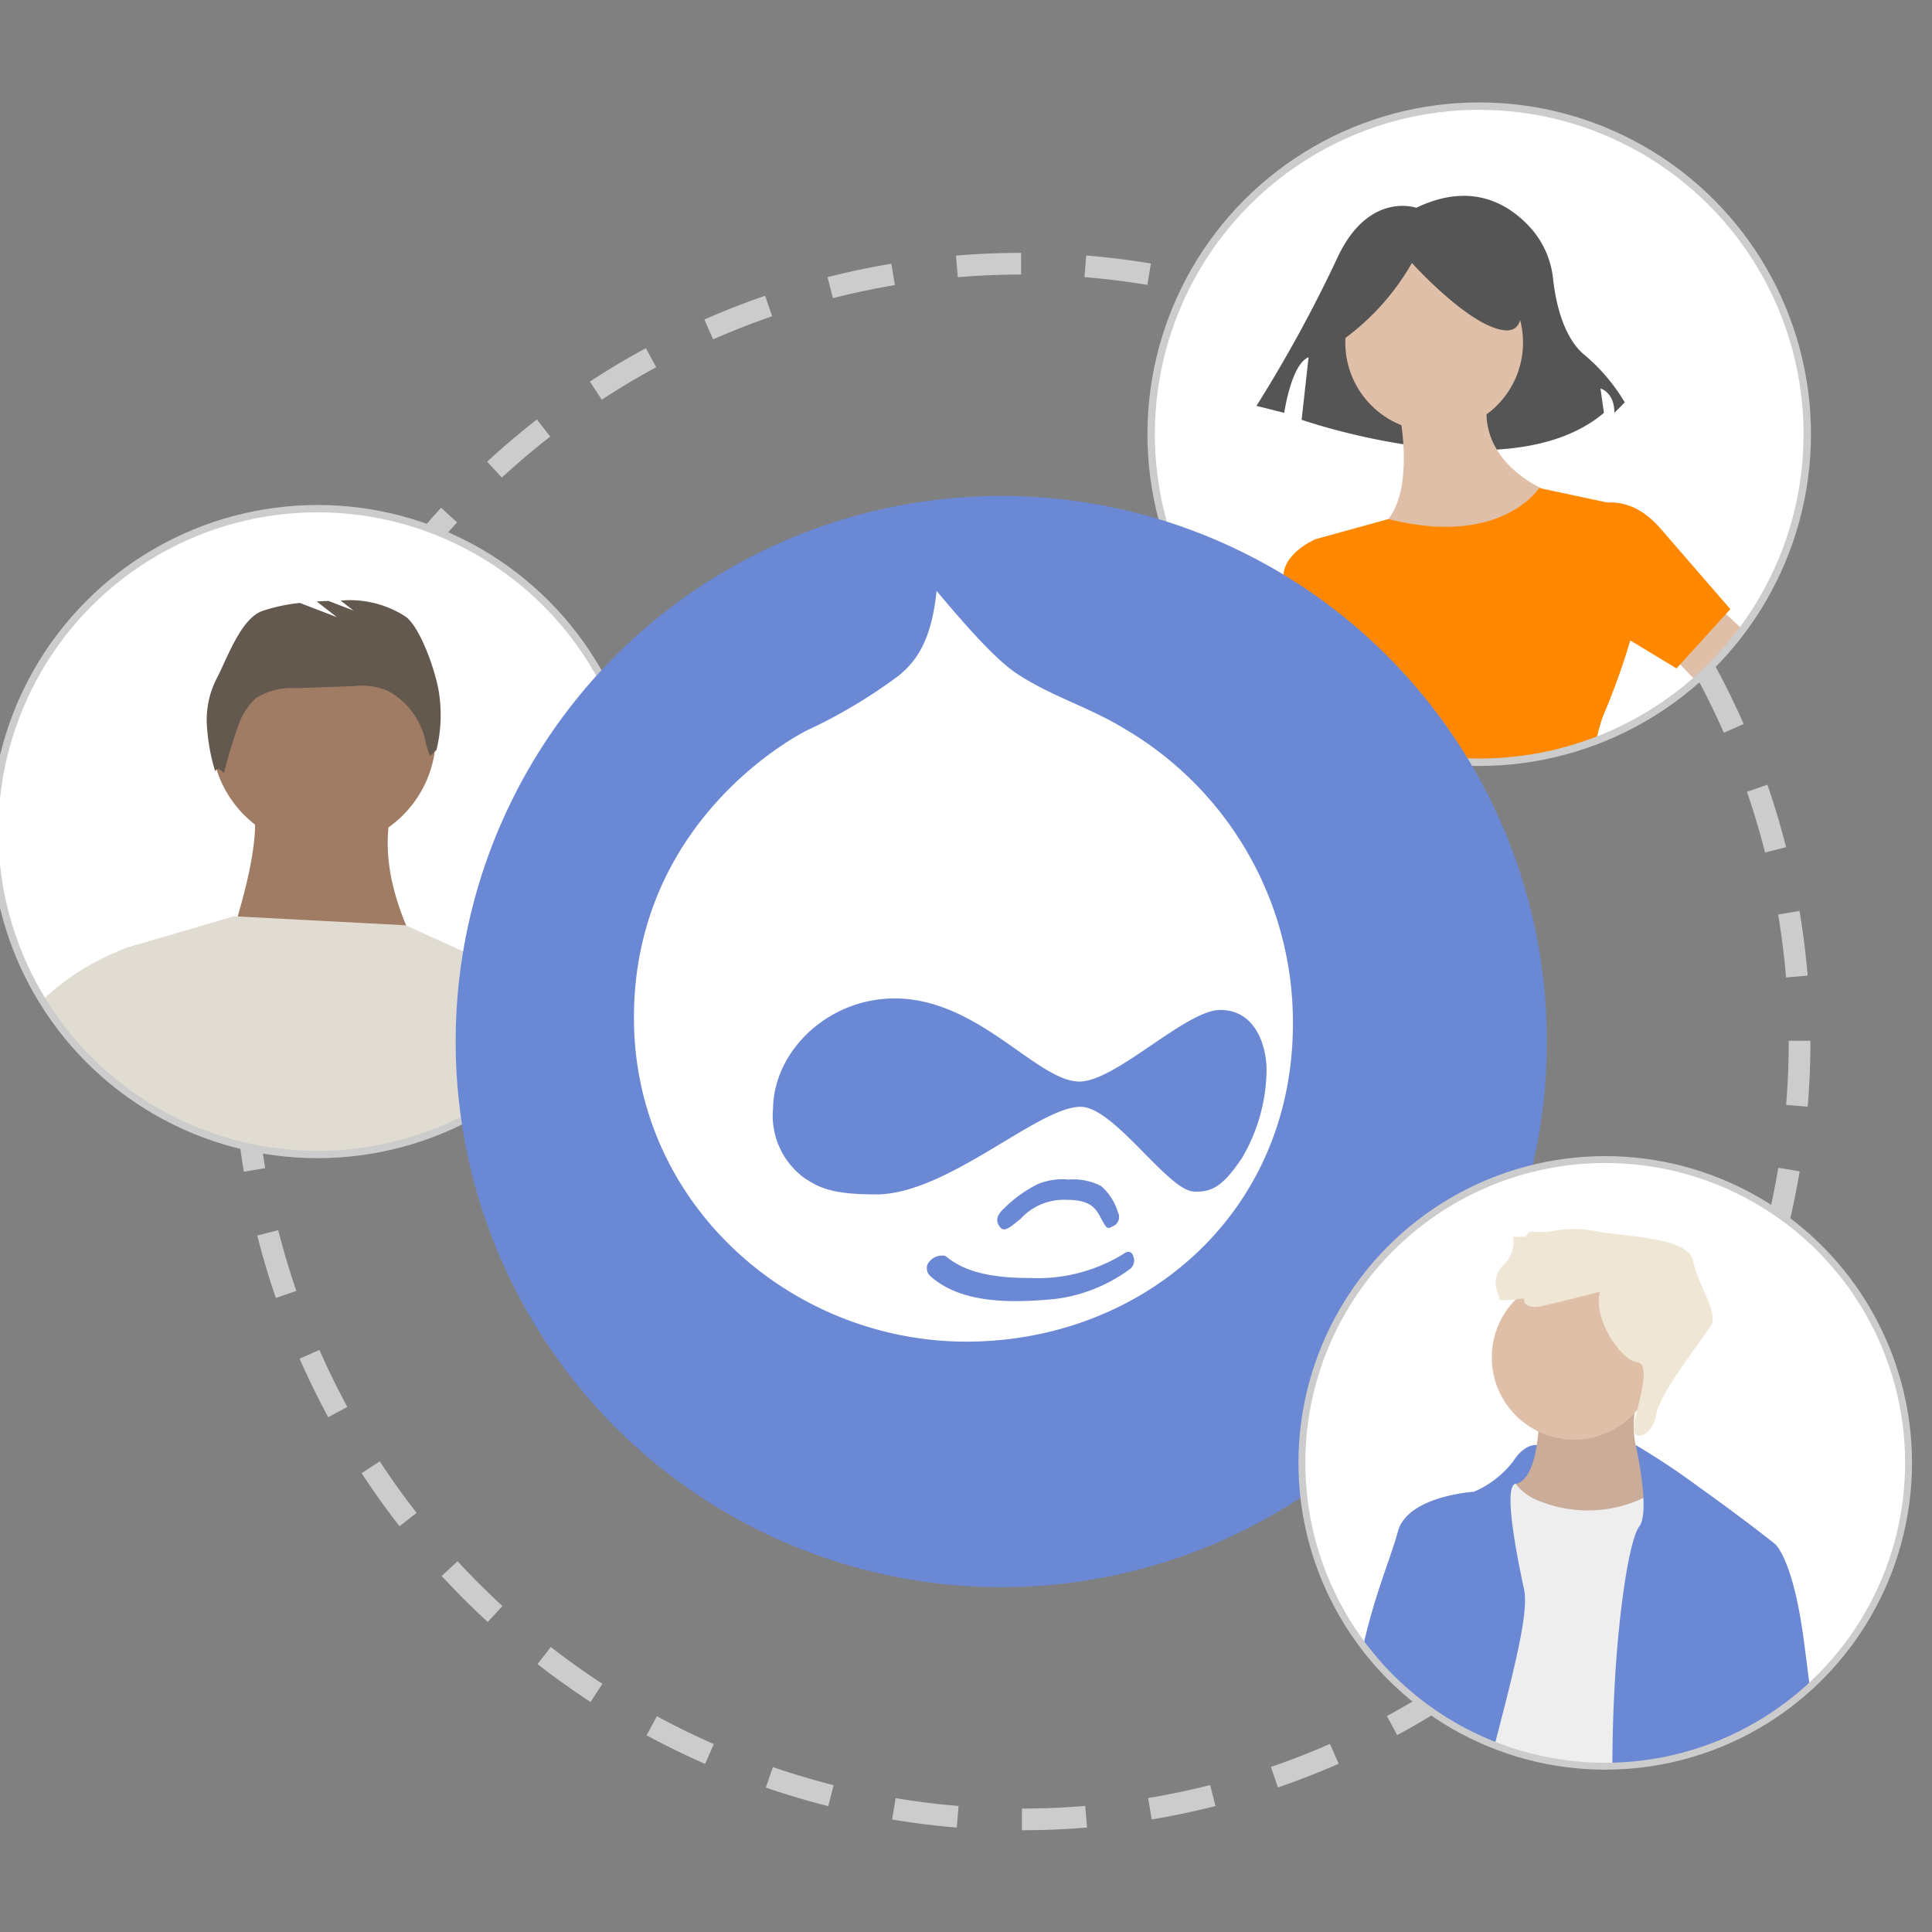
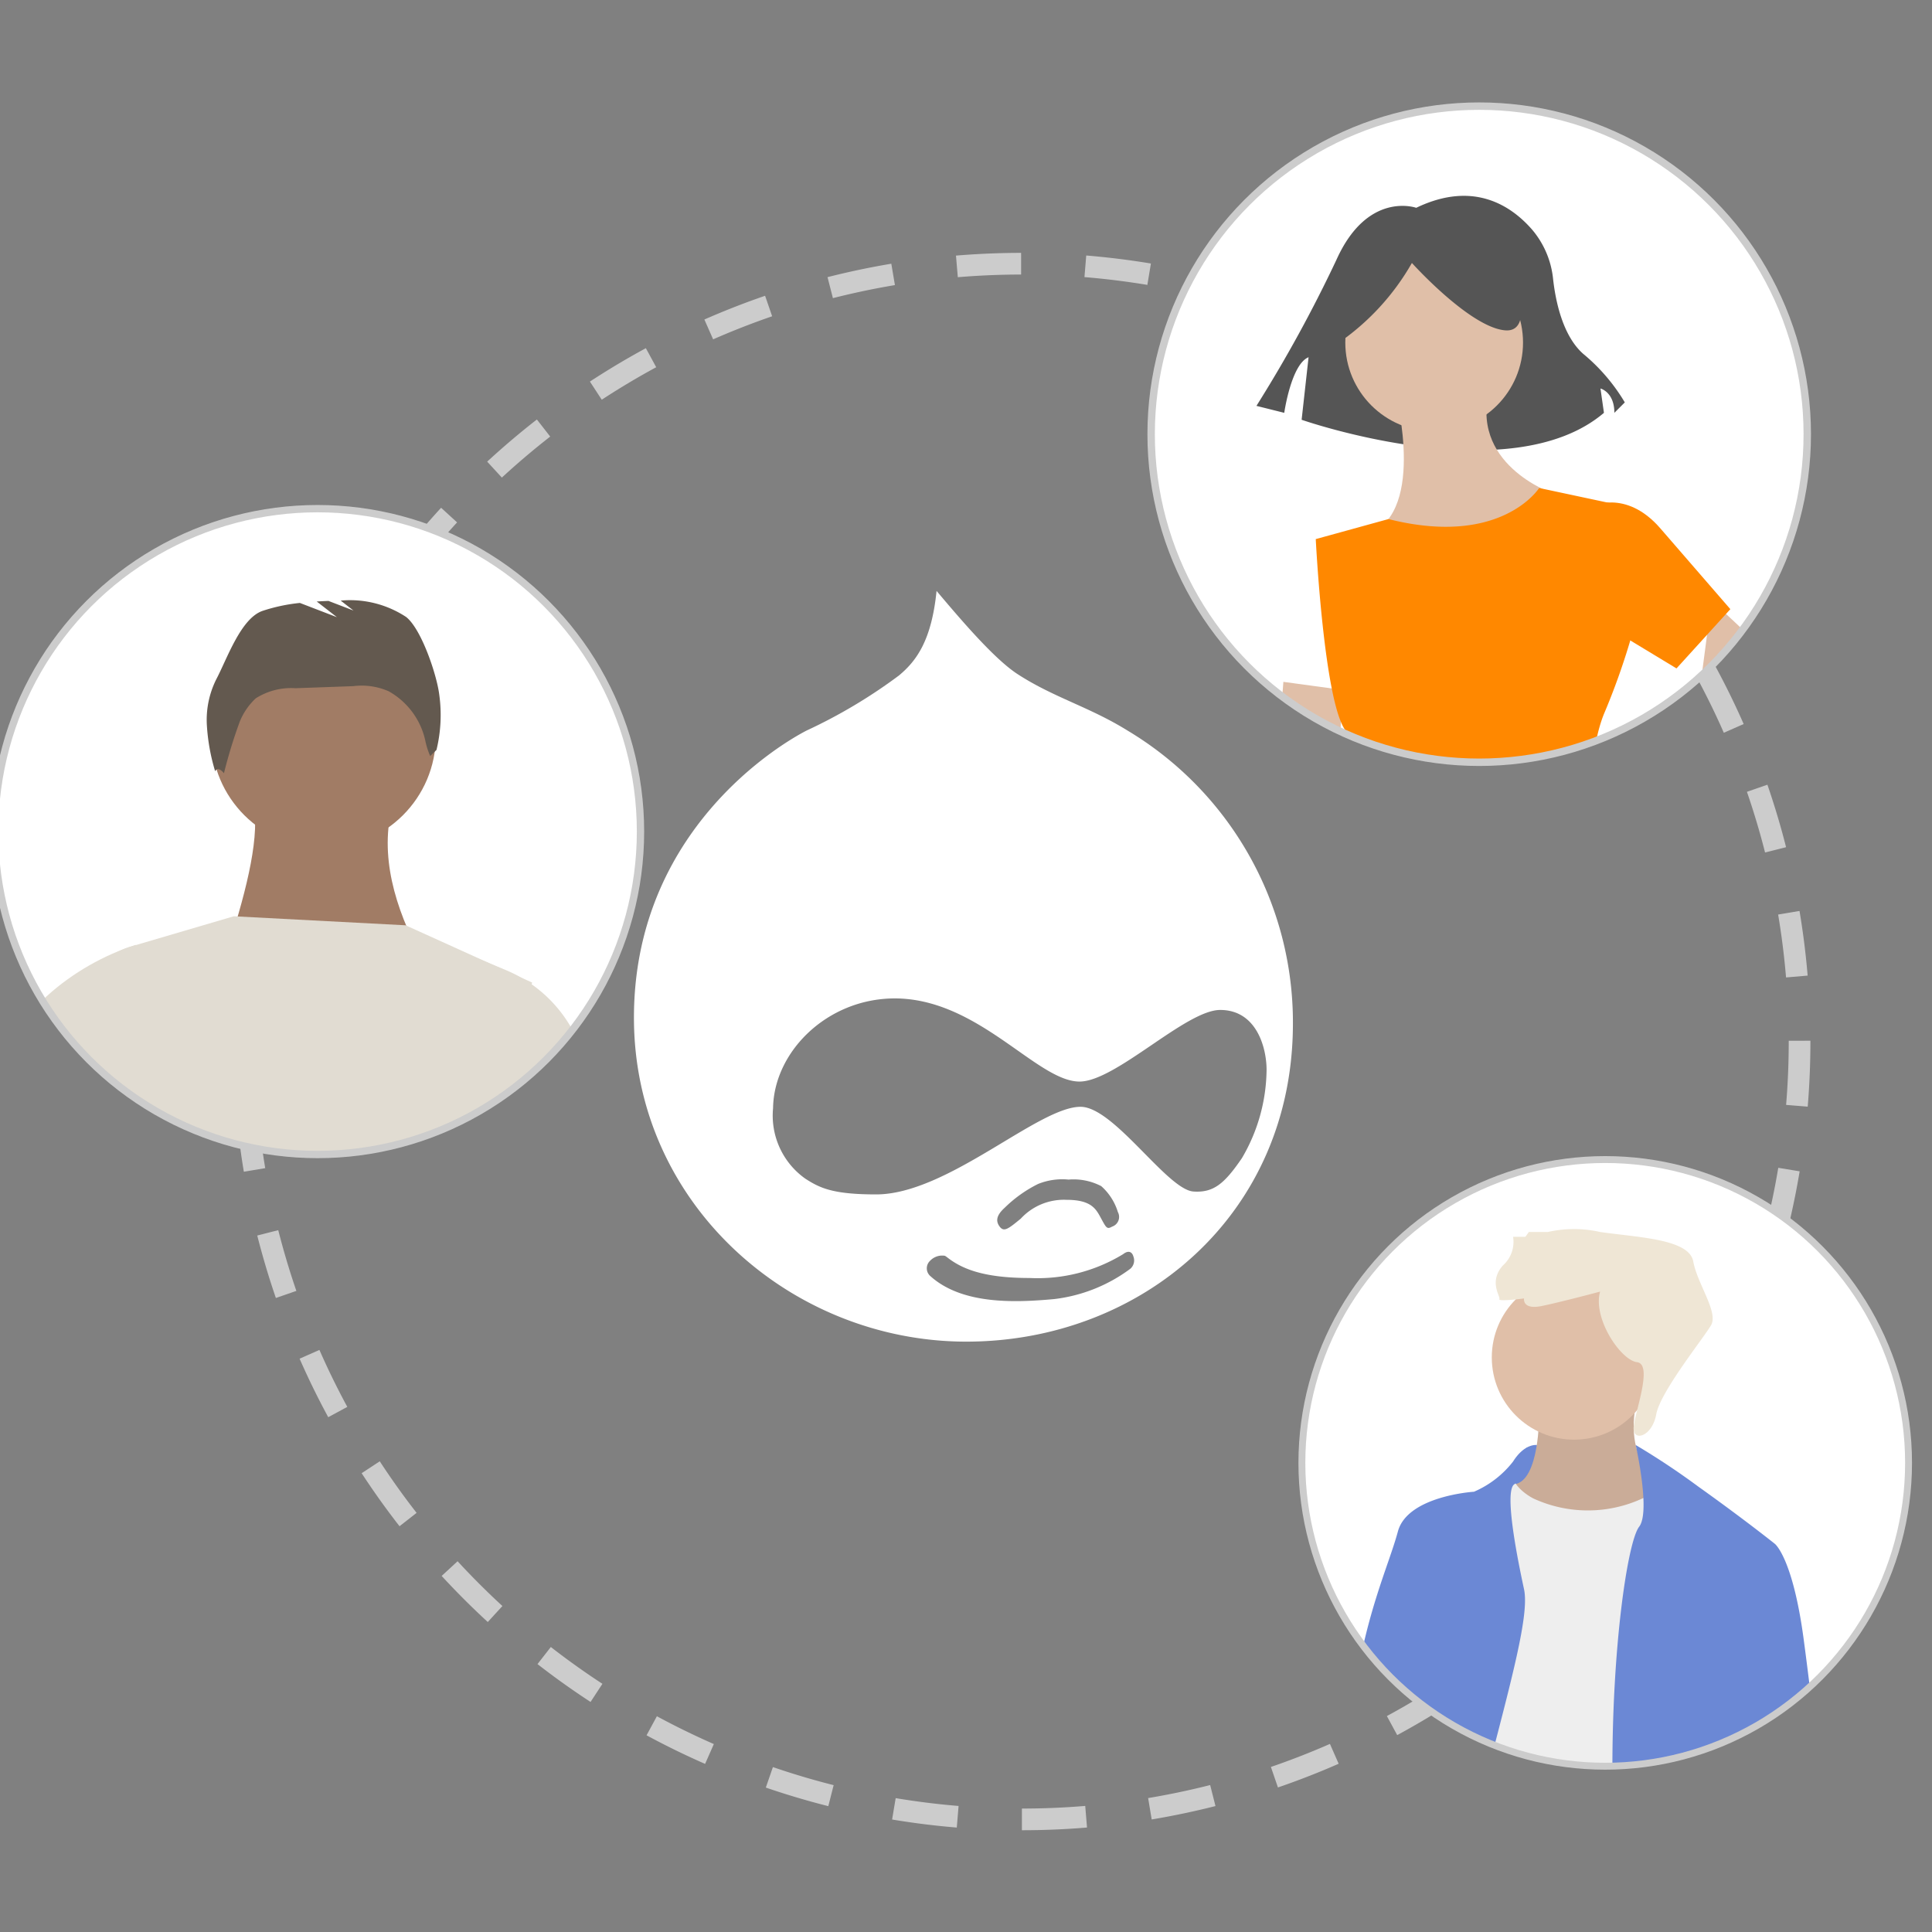
<svg xmlns="http://www.w3.org/2000/svg" id="ef8bb4af-aecb-4d2a-b7c6-876c3c63ec0e" data-name="Ebene 1" viewBox="0 0 150 150">
  <rect x="0" y="0" width="150" height="150" fill="#808080" stroke="none" />
  <defs>
    <style>.b442aced-77dd-4c83-82d2-1cd76ecbdddb,.b76bca26-ea45-4988-87d1-3a415ac5a414,.ba65567e-459b-4414-af74-a82f612a6e0d,.f9418d8b-2907-4cb4-a34c-4d087d09d2e7{fill:#fff;}.a38f5946-4ab5-48d6-9d4e-8e832c6bdadc,.b442aced-77dd-4c83-82d2-1cd76ecbdddb,.b76bca26-ea45-4988-87d1-3a415ac5a414,.bf1a0857-989a-4391-81e8-3e305f6f1bdc,.eeabb60b-2713-4380-8176-3903e9bb1d03,.f9418d8b-2907-4cb4-a34c-4d087d09d2e7,.fafefa72-3b21-4096-8e0c-d38b52dd7730{stroke:#ccc;stroke-miterlimit:10;}.a38f5946-4ab5-48d6-9d4e-8e832c6bdadc,.f9418d8b-2907-4cb4-a34c-4d087d09d2e7{stroke-width:0.569px;}.b442aced-77dd-4c83-82d2-1cd76ecbdddb,.fafefa72-3b21-4096-8e0c-d38b52dd7730{stroke-width:0.576px;}.b76bca26-ea45-4988-87d1-3a415ac5a414,.bf1a0857-989a-4391-81e8-3e305f6f1bdc{stroke-width:0.535px;}.a38f5946-4ab5-48d6-9d4e-8e832c6bdadc,.bf1a0857-989a-4391-81e8-3e305f6f1bdc,.eeabb60b-2713-4380-8176-3903e9bb1d03,.fafefa72-3b21-4096-8e0c-d38b52dd7730{fill:none;}.eeabb60b-2713-4380-8176-3903e9bb1d03{stroke-width:1.683px;stroke-dasharray:4.992 4.992;}.bc1069b8-60d0-4338-bd76-c4d857502c63{clip-path:url(#af6a60f5-2c9b-4eb9-b7bd-a123db09116e);}.e6784fcd-8d7f-46f6-9108-18feaa736f0c{fill:#2f2e41;}.ebc02dda-3e03-40fc-8547-7ce3390e3234{fill:#a17c65;}.e68f0412-6e61-453d-a547-f3897a10e3a9{fill:#e1dcd2;}.b901d019-d082-4c32-b869-67fba93462c6{fill:#a0616a;}.b2afb9d3-4674-418f-91f2-77a4aea477d1{fill:#63594f;}.ba4e0482-4d95-496f-bc25-8324ead60a71{opacity:0.2;}.ba4e0482-4d95-496f-bc25-8324ead60a71,.fc00da1c-8e90-45ac-9009-ae583cba5313{isolation:isolate;}.b280e77f-fa96-4148-ba6b-3fd08759c5fd{clip-path:url(#ac6ad9c4-0478-4600-aa79-d2c9322d2326);}.a6667e29-d93e-4140-9936-0c0c401318fb{fill:#555;}.f33fc11c-53e2-4926-bc2b-09c3135401f2{fill:#e0bfa8;}.eac7df72-1347-49e4-bb30-a685964dfdab{fill:#f80;}.b0e558fc-d600-4b3c-b698-db6a9866a7d1{fill:#303351;}.e3cb8490-cb5a-480d-baf7-a4f106ab9a29{fill:#6b88d5;}.b1691aec-1e7e-4aad-88dc-928893ee29af{clip-path:url(#ba393924-b6ae-4dc1-ac89-d7ef2fac35b8);}.fc00da1c-8e90-45ac-9009-ae583cba5313{opacity:0.1;}.f19331bf-e844-4aea-ac02-944fec579b6c{fill:#eee;}.fd7070fc-2103-4272-bddc-f043f2538ffc{fill:#efe6d5;}</style>
    <clipPath id="af6a60f5-2c9b-4eb9-b7bd-a123db09116e">
      <circle class="f9418d8b-2907-4cb4-a34c-4d087d09d2e7" cx="24.656" cy="64.564" r="25.072" />
    </clipPath>
    <clipPath id="ac6ad9c4-0478-4600-aa79-d2c9322d2326">
      <circle class="b442aced-77dd-4c83-82d2-1cd76ecbdddb" cx="114.845" cy="33.711" r="25.471" />
    </clipPath>
    <clipPath id="ba393924-b6ae-4dc1-ac89-d7ef2fac35b8">
      <circle class="b76bca26-ea45-4988-87d1-3a415ac5a414" cx="124.629" cy="113.578" r="23.551" />
    </clipPath>
  </defs>
  <title>strato-illu-</title>
  <path class="eeabb60b-2713-4380-8176-3903e9bb1d03" d="M139.718,80.866A60.392,60.392,0,1,1,79.326,20.474,60.391,60.391,0,0,1,139.718,80.866Z" />
  <circle class="ba65567e-459b-4414-af74-a82f612a6e0d" cx="24.656" cy="64.564" r="25.072" />
  <g class="bc1069b8-60d0-4338-bd76-c4d857502c63">
    <polygon class="e6784fcd-8d7f-46f6-9108-18feaa736f0c" points="8.091 193.032 18.082 193.032 24.469 137.115 36.21 193.032 42.952 193.032 42.952 126.353 10.898 116.76 8.091 193.032" />
    <circle class="ebc02dda-3e03-40fc-8547-7ce3390e3234" cx="25.127" cy="57.129" r="8.713" />
    <path class="ebc02dda-3e03-40fc-8547-7ce3390e3234" d="M17.216,75.114H33.125c-2.192-3.968-3.58-7.942-2.807-11.932H19.789C20,66.166,18.726,70.528,17.216,75.114Z" />
    <path class="e68f0412-6e61-453d-a547-f3897a10e3a9" d="M11.6,118.164c9.35,7.311,19.67,11,31.352,9.592-4.934-17.323-6.4-34.515-1.638-51.472l-9.826-4.445-13.336-.7L10.123,73.5a5.367,5.367,0,0,0-3.85,5.255C6.556,93.214,7.885,106.748,11.6,118.164Z" />
    <path class="b901d019-d082-4c32-b869-67fba93462c6" d="M44.093,141.546h0a3.65,3.65,0,0,0,3.767-4.372l-1.633-8.014H42.25L40.7,137.213a3.644,3.644,0,0,0,3.392,4.333Z" />
    <path class="b901d019-d082-4c32-b869-67fba93462c6" d="M17.173,129.709h0a3.65,3.65,0,0,0,.426-5.755l-6.081-5.469-3.2,2.367,3.548,7.394a3.65,3.65,0,0,0,4.868,1.711A3.6,3.6,0,0,0,17.173,129.709Z" />
    <path class="e68f0412-6e61-453d-a547-f3897a10e3a9" d="M8.793,122.609l3.743-3.509L8.325,100.148l2.223-26.789h0C5.719,74.877.535,78.953-.319,83.942l-3.054,17.844Z" />
    <path class="e68f0412-6e61-453d-a547-f3897a10e3a9" d="M41.08,129.16l6.083.7L45.739,84.691a10.514,10.514,0,0,0-6.465-9.374l-2.171-.9.585,21.174Z" />
    <path class="b2afb9d3-4674-418f-91f2-77a4aea477d1" d="M16.788,52.747c.838-1.581,1.9-4.733,3.595-5.318a13.526,13.526,0,0,1,2.9-.617l2.876,1.106L24.59,46.7c.3-.018.609-.033.913-.044l1.941.746-.993-.772A7.92,7.92,0,0,1,31.529,47.9c1.195.938,2.379,4.495,2.57,6a11.474,11.474,0,0,1-.211,4.325L33.4,58.7a6.009,6.009,0,0,1-.386-1.227A5.814,5.814,0,0,0,30.229,53.7L30.2,53.68a5.212,5.212,0,0,0-2.769-.408l-4.489.161a5.112,5.112,0,0,0-3.084.785,5.072,5.072,0,0,0-1.234,1.787,37.892,37.892,0,0,0-1.236,4.029s-.462-.6-.684-.154a15.483,15.483,0,0,1-.644-3.591A7.04,7.04,0,0,1,16.788,52.747Z" />
    <polygon class="ba4e0482-4d95-496f-bc25-8324ead60a71" points="8.676 89.971 5.634 102.137 12.536 119.401 7.272 103.073 8.676 89.971" />
    <polygon class="ba4e0482-4d95-496f-bc25-8324ead60a71" points="38.803 96.278 41.151 122.348 37.175 96.46 38.803 96.278" />
  </g>
  <circle class="a38f5946-4ab5-48d6-9d4e-8e832c6bdadc" cx="24.656" cy="64.564" r="25.072" />
  <circle class="ba65567e-459b-4414-af74-a82f612a6e0d" cx="114.845" cy="33.711" r="25.471" />
  <g class="b280e77f-fa96-4148-ba6b-3fd08759c5fd">
    <path class="a6667e29-d93e-4140-9936-0c0c401318fb" d="M109.956,16.134s-3.777-1.349-6.2,4.047a106.481,106.481,0,0,1-6.206,11.331l2.159.54s.539-3.777,1.888-4.317l-.539,4.856s16.187,5.666,23.472-.539l-.27-1.889s1.079.27,1.079,1.889l.81-.81a14.527,14.527,0,0,0-3.238-3.777c-1.594-1.416-2.141-4.112-2.329-5.8a7.017,7.017,0,0,0-1.615-3.82C117.348,15.978,114.408,13.99,109.956,16.134Z" />
    <path class="f33fc11c-53e2-4926-bc2b-09c3135401f2" d="M108.212,29.943s2.509,8.989-1.463,11.289,10.035,3.972,13.8-2.927c0,0-6.69-2.3-4.809-8.362Z" />
-     <path class="f33fc11c-53e2-4926-bc2b-09c3135401f2" d="M132.881,46.667s7.108,6.063,8.153,9.617-3.972,3.972-3.972,3.972L126.191,61.3s-.209,5.018-2.09,5.645-.382-8.3-.382-8.3l10.625-2.992-4.808-5.018Z" />
+     <path class="f33fc11c-53e2-4926-bc2b-09c3135401f2" d="M132.881,46.667s7.108,6.063,8.153,9.617-3.972,3.972-3.972,3.972L126.191,61.3l10.625-2.992-4.808-5.018Z" />
    <circle class="f33fc11c-53e2-4926-bc2b-09c3135401f2" cx="111.348" cy="26.598" r="6.899" />
    <path class="eac7df72-1347-49e4-bb30-a685964dfdab" d="M123.473,39.351s2.718-1.464,5.436,1.672l5.435,6.272-4.181,4.6-7.944-4.808Z" />
    <path class="a6667e29-d93e-4140-9936-0c0c401318fb" d="M103.893,26.642a18.878,18.878,0,0,0,5.727-6.225s4.482,4.98,7.221,5.229.249-5.976.249-5.976l-4.98-1.245-4.731.5-3.735,2.49Z" />
    <path class="b0e558fc-d600-4b3c-b698-db6a9866a7d1" d="M127.393,79.485c-.84-5.541-2.087-10.3-3.94-12a2.7,2.7,0,0,0-.816-.534c-6.272-2.509-18.4-2.311-18.4-2.311s-.147.188-.4.542c-.065.092-.138.2-.217.311a37.255,37.255,0,0,0-5.868,14Z" />
    <polygon class="f33fc11c-53e2-4926-bc2b-09c3135401f2" points="98.42 79.485 103.613 65.691 104.24 53.566 99.641 52.939 98.805 64.019 95.024 79.485 98.42 79.485" />
    <path class="eac7df72-1347-49e4-bb30-a685964dfdab" d="M119.5,37.887S116.576,42.513,107.8,40.3l-4.983,1.373-.662.182s.627,12.543,2.3,14.843,1.255,3.554.837,3.763-1.464-.209-.837.836,1.464.418.628,1.046-1.255,2.926-1.255,2.926l19.651,2.509s-.627-8.153,1.046-12.334a53.847,53.847,0,0,0,2.09-5.854l-1.254-10.453Z" />
-     <path class="eac7df72-1347-49e4-bb30-a685964dfdab" d="M103.4,42.277l-1.254-.418s-2.509,1.045-2.509,2.927-.418,9.407-.418,9.407l6.7,3.568Z" />
  </g>
  <circle class="fafefa72-3b21-4096-8e0c-d38b52dd7730" cx="114.845" cy="33.711" r="25.471" />
-   <circle class="e3cb8490-cb5a-480d-baf7-a4f106ab9a29" cx="77.738" cy="80.866" r="42.361" />
  <path id="ad23e3b3-b308-42ec-8ce6-78d91c452784" data-name="Drupal" class="ba65567e-459b-4414-af74-a82f612a6e0d" d="M87.537,56.718c-2.985-1.855-5.808-2.583-8.623-4.439-1.746-1.178-4.167-3.986-6.2-6.4-.391,3.874-1.575,5.45-2.93,6.574a40.509,40.509,0,0,1-7.155,4.264c-2.085,1.068-13.41,7.8-13.41,22.294s12.229,25.153,25.805,25.153,25.358-9.825,25.358-24.706A26.4,26.4,0,0,0,87.537,56.718ZM87.766,98.5a12.321,12.321,0,0,1-5.916,2.36c-3.044.278-7.158.447-9.636-1.8a.8.8,0,0,1,0-1.176,1.3,1.3,0,0,1,.846-.4c.34,0,.279,0,.451.112,1.127.9,2.816,1.627,6.42,1.627a12.747,12.747,0,0,0,7.27-1.852c.508-.392.733-.054.791.171A.853.853,0,0,1,87.766,98.5ZM78,93.774A10.087,10.087,0,0,1,80.6,91.921a5.024,5.024,0,0,1,2.364-.338,4.656,4.656,0,0,1,2.536.508,4.417,4.417,0,0,1,1.292,2.015.793.793,0,0,1-.447,1.128c-.392.222-.45.111-.845-.617s-.731-1.463-2.7-1.463a4.556,4.556,0,0,0-3.549,1.463c-.958.784-1.3,1.065-1.637.617S77.382,94.334,78,93.774Zm20.336-10.7a13.725,13.725,0,0,1-1.917,6.848c-1.348,1.968-2.192,2.7-3.776,2.586-2.03-.171-6.084-6.459-8.676-6.574-3.263-.111-10.366,6.8-15.945,6.8-3.382,0-4.393-.505-5.519-1.238a6,6,0,0,1-2.483-5.447c.06-4.383,4.168-8.477,9.355-8.532,6.588-.058,11.158,6.508,14.479,6.455,2.818-.053,8.23-5.559,10.878-5.559C97.549,78.409,98.337,81.325,98.337,83.07Z" />
  <circle class="ba65567e-459b-4414-af74-a82f612a6e0d" cx="124.629" cy="113.578" r="23.551" />
  <g class="b1691aec-1e7e-4aad-88dc-928893ee29af">
    <path class="e3cb8490-cb5a-480d-baf7-a4f106ab9a29" d="M117.326,114.421l-1.776,4.484,5.088-.309s1.171-5.386.675-6.129-2.8-.06-2.8-.06Z" />
    <path class="f33fc11c-53e2-4926-bc2b-09c3135401f2" d="M127.264,108c-1.7,5.8,2.235,7.663,2.235,7.663l-2.235,2.874-5.056.372-3.512-.691s-3.087-2.714-1.118-2.98,1.916-5.375,1.916-5.375Z" />
    <path class="fc00da1c-8e90-45ac-9009-ae583cba5313" d="M127.264,108c-1.7,5.8,2.235,7.663,2.235,7.663l-2.235,2.874-5.056.372-3.512-.691s-3.087-2.714-1.118-2.98,1.916-5.375,1.916-5.375Z" />
    <circle class="f33fc11c-53e2-4926-bc2b-09c3135401f2" cx="122.208" cy="105.389" r="6.386" />
    <path class="f19331bf-e844-4aea-ac02-944fec579b6c" d="M130.4,115.606l.852,2.927.319,13.3.319,22.83s-9.206,4.31-14.847,2.288-7.45-1.117-7.45-1.117l-.213-8.888,4.1-21.765s4.044-12.506,3.884-11.122,1.7,2.288,1.7,2.288a10.1,10.1,0,0,0,9.526-.585C129.978,114.808,130.4,115.606,130.4,115.606Z" />
    <path class="e3cb8490-cb5a-480d-baf7-a4f106ab9a29" d="M117.578,115.234c-.851.532.32,6.173.745,8.142s-.9,6.811-3.193,15.592-4.683,18.519-4.683,18.519-3.086,2.129-2.714,0,.479-5.055.107-5.055-.905,4.363-.905,4.363-6.013,0-5.268-.851.106-3.619.372-4.523,2.076-12.027,2.98-19,2.767-10.749,3.513-13.517,5.907-3.086,5.907-3.086a7.694,7.694,0,0,0,3.033-2.342c.905-1.436,1.845-1.284,1.845-1.284S118.43,114.7,117.578,115.234Z" />
    <path class="e3cb8490-cb5a-480d-baf7-a4f106ab9a29" d="M127.264,118.533c-.905,1.171-2.129,9.472-2.076,19.317s3.619,24.267,4.311,24.267,3.778-1.969,4.044-4.47,1.7-5.481,1.969-5.375,0,4.949.107,5.215,5.96.32,5.694-.9,0-2.448.745-4.524-1.171-18.466-2.022-24.8-2.236-7.4-2.236-7.4-2.394-1.915-5.907-4.417a57.834,57.834,0,0,0-4.9-3.257S128.168,117.362,127.264,118.533Z" />
    <path class="fd7070fc-2103-4272-bddc-f043f2538ffc" d="M127.1,105.761c1.277.16-.213,3.991-.267,5.091s1.438.71,1.757-1.046,3.672-5.908,4.257-6.919-1.064-3.193-1.383-4.949-4.311-1.862-7.238-2.288a9.171,9.171,0,0,0-4.044,0H118.7l-.266.373h-.958a2.455,2.455,0,0,1-.8,2.235c-1.118,1.277-.16,2.394-.266,2.607s1.915-.053,1.915-.053-.159.905,1.384.585,4.523-1.117,4.523-1.117C123.645,102.355,125.827,105.6,127.1,105.761Z" />
  </g>
  <circle class="bf1a0857-989a-4391-81e8-3e305f6f1bdc" cx="124.629" cy="113.578" r="23.551" />
</svg>